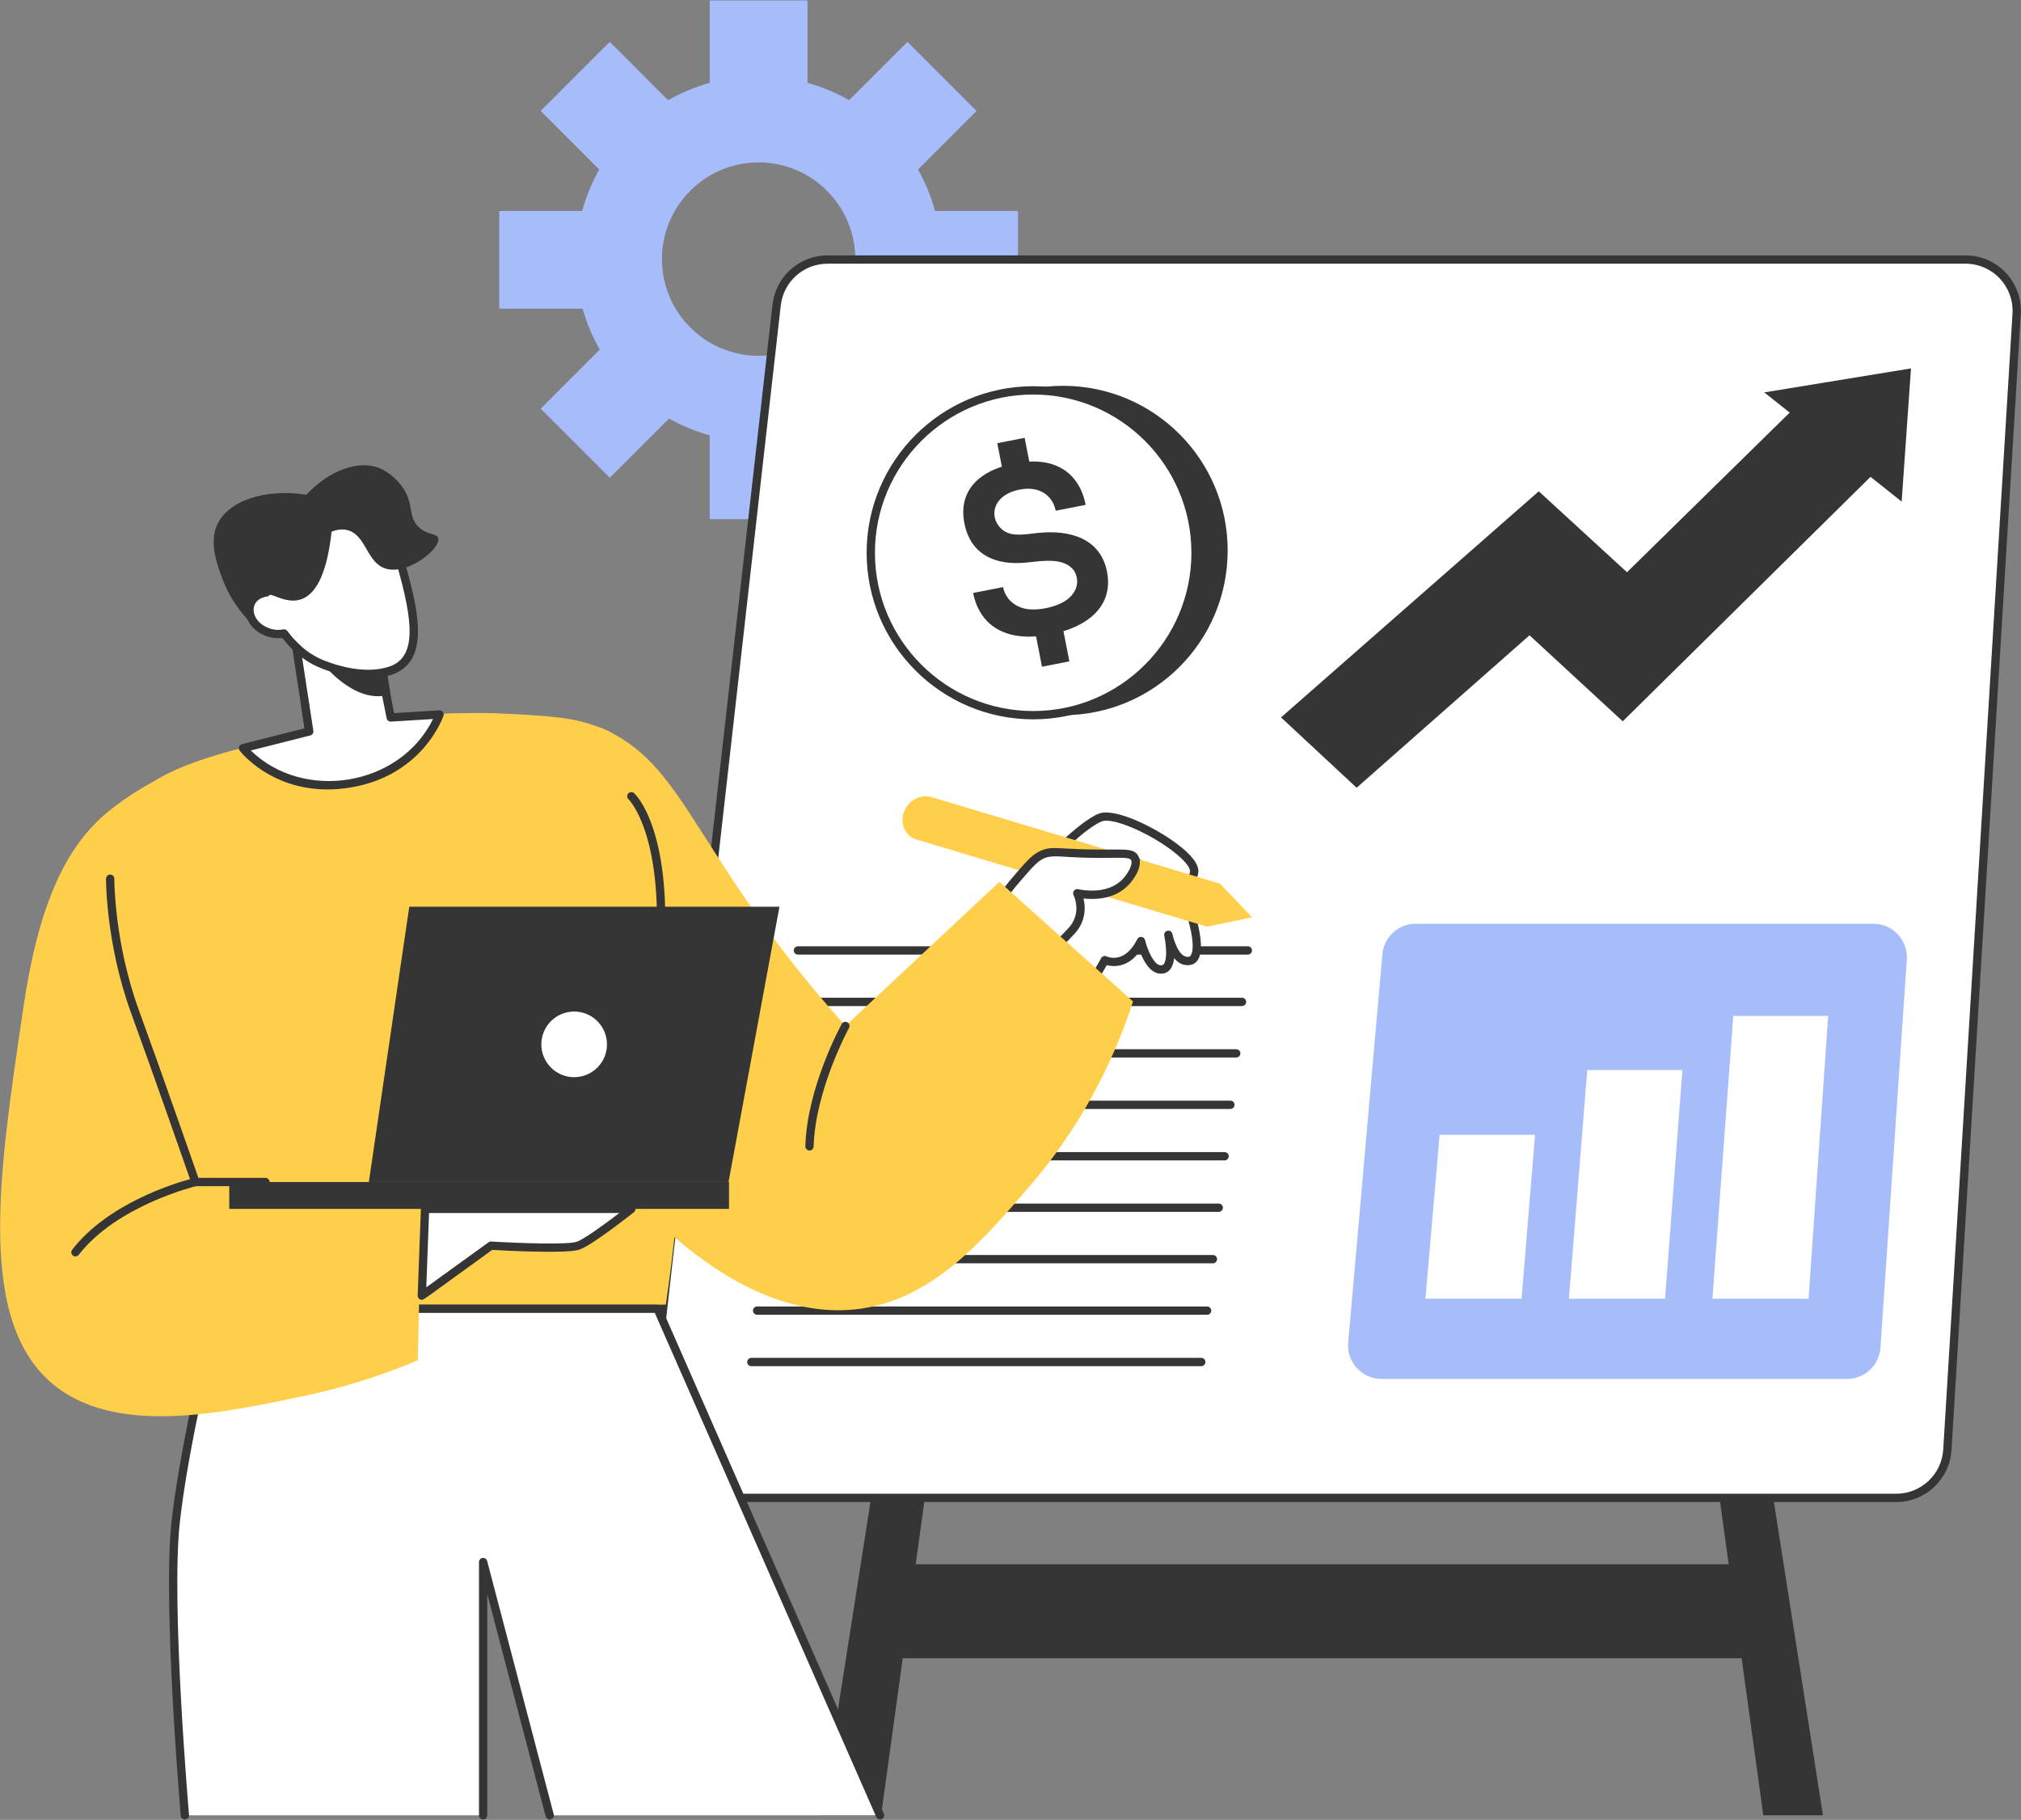
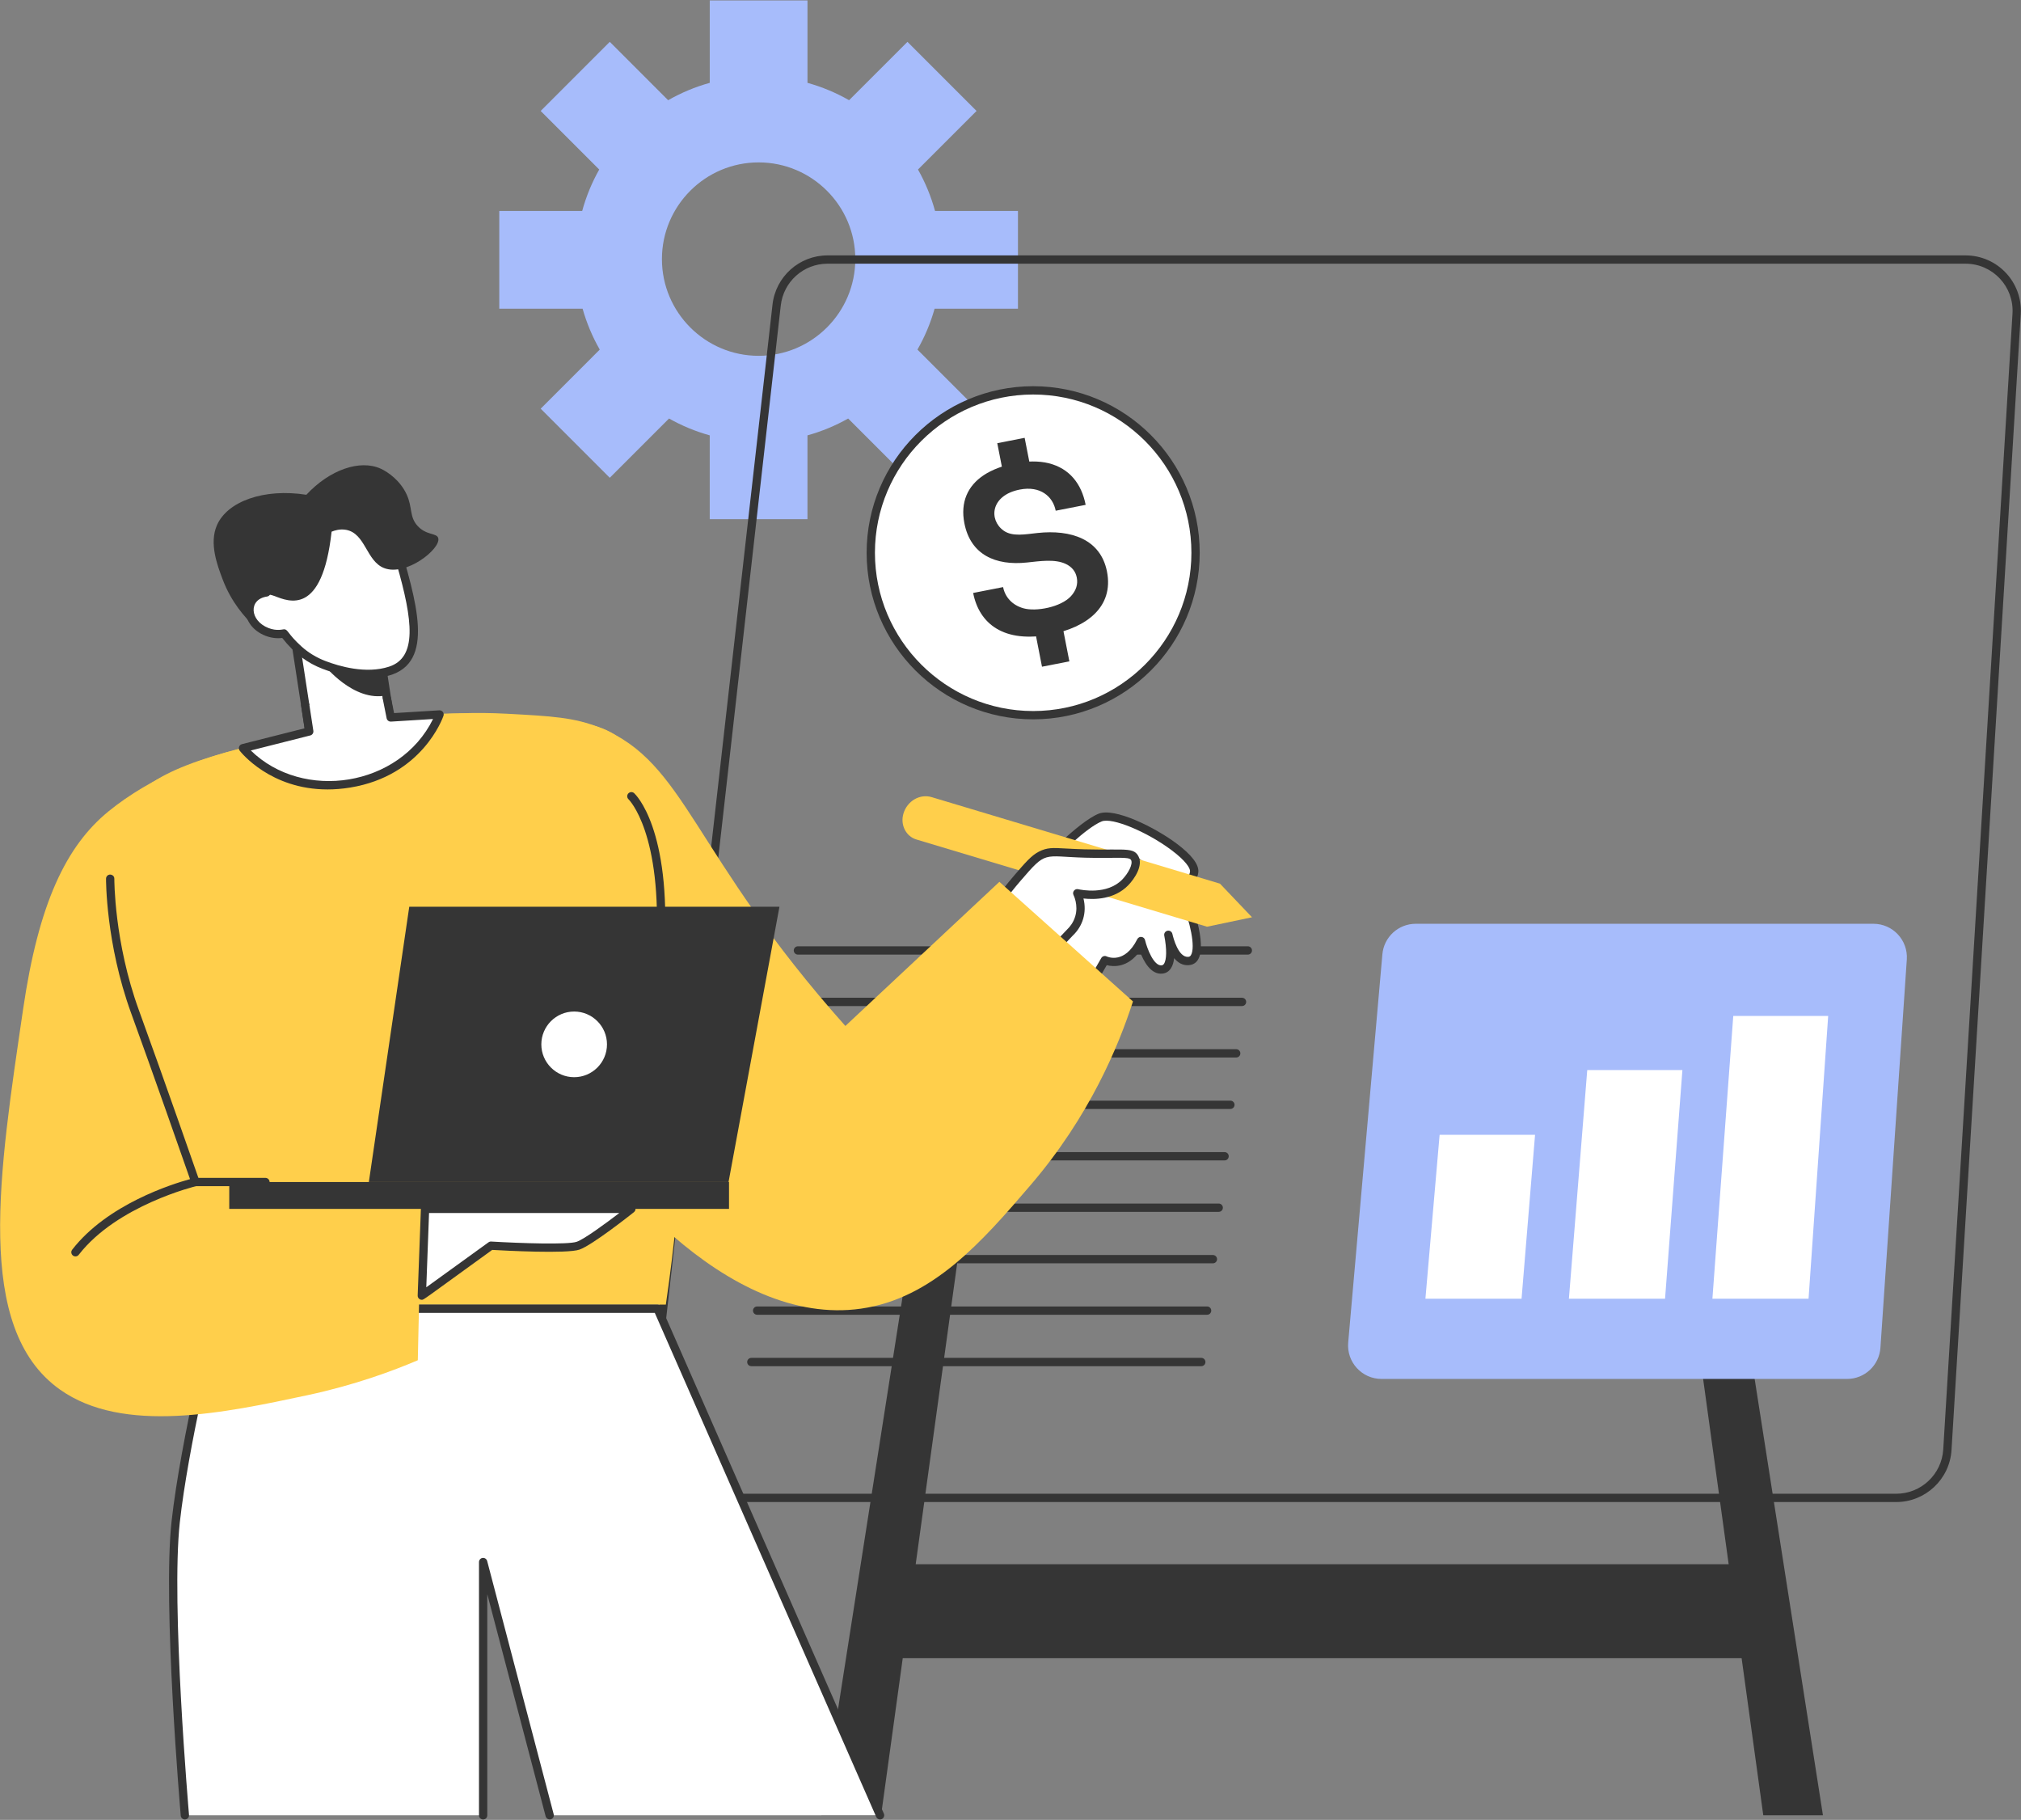
<svg xmlns="http://www.w3.org/2000/svg" width="1947" height="1753" viewBox="0 0 1947 1753" fill="none">
  <rect x="0" y="0" width="1947" height="1753" fill="#808080" stroke="none" />
  <g clip-path="url(#clip0_12_378)">
    <path d="M980.68 297.34V203.19H900.8C896.95 189.11 891.4 175.74 884.38 163.29L940.79 106.88L874.22 40.31L818 96.53C805.51 89.39 792.07 83.73 777.91 79.8V0.41H683.76V79.8C669.6 83.73 656.17 89.38 643.67 96.53L587.45 40.31L520.88 106.88L577.29 163.29C570.27 175.74 564.72 189.11 560.87 203.19H480.99V297.34H561.26C565.18 311.24 570.76 324.45 577.79 336.74L520.88 393.65L587.45 460.22L644.54 403.13C656.78 410.04 669.93 415.51 683.75 419.35V500.11H777.9V419.35C791.73 415.51 804.87 410.03 817.11 403.13L874.2 460.22L940.77 393.65L883.86 336.74C890.89 324.45 896.47 311.25 900.39 297.34H980.66H980.68ZM730.84 342.73C679.48 342.73 637.69 300.94 637.69 249.58C637.69 198.22 679.48 156.43 730.84 156.43C782.2 156.43 823.99 198.22 823.99 249.58C823.99 300.94 782.2 342.73 730.84 342.73Z" fill="#A7BCFB" />
    <path d="M1714.26 1597.2H833.28L847.23 1506.71H1700.31L1714.26 1597.2Z" fill="#353535" />
    <path d="M1756.2 1748.57H1698.72L1609.88 1104.22H1655.34L1756.2 1748.57Z" fill="#353535" />
    <path d="M848.82 1748.57H791.34L892.2 1104.22H937.66L848.82 1748.57Z" fill="#353535" />
-     <path d="M1826.81 1442.82H673.43C643.98 1442.82 621.08 1417.19 624.39 1387.92L748.2 293.8C751.02 268.85 772.13 250 797.24 250H1893.53C1921.97 250 1944.52 273.97 1942.79 302.35L1876.07 1396.47C1874.48 1422.51 1852.9 1442.82 1826.81 1442.82Z" fill="white" />
    <path d="M1826.81 1446.82H673.43C641.61 1446.82 616.84 1419.09 620.42 1387.47L744.23 293.35C747.29 266.36 770.08 246 797.24 246H1893.53C1924.3 246 1948.65 271.88 1946.78 302.59L1880.06 1396.71C1878.35 1424.8 1854.96 1446.81 1826.81 1446.81V1446.82ZM797.24 254C774.15 254 754.78 271.3 752.18 294.25L628.37 1388.37C625.33 1415.25 646.38 1438.82 673.43 1438.82H1826.81C1850.74 1438.82 1870.62 1420.11 1872.08 1396.23L1938.8 302.11C1940.39 276 1919.69 254 1893.53 254H797.24Z" fill="#353535" />
    <path d="M1779.43 1328.23H1330.93C1312.02 1328.23 1297.18 1312.02 1298.83 1293.18L1331.77 919.2C1333.24 902.57 1347.17 889.81 1363.87 889.81H1804.84C1823.49 889.81 1838.25 905.6 1836.99 924.21L1811.58 1298.19C1810.43 1315.1 1796.38 1328.23 1779.43 1328.23Z" fill="#A7BCFB" />
    <path d="M1465.85 1250.95H1373.23L1386.91 1093.05H1478.85L1465.85 1250.95Z" fill="white" />
    <path d="M1604.09 1250.95H1511.47L1529.13 1030.73H1620.8L1604.09 1250.95Z" fill="white" />
    <path d="M1742.34 1250.95H1649.71L1669.8 978.59H1761.24L1742.34 1250.95Z" fill="white" />
-     <path d="M1832.03 483.12C1835.04 440.22 1838.03 397.46 1841.02 354.86C1793.94 362.56 1746.82 370.26 1699.68 377.96C1707.84 384.44 1716 390.93 1724.17 397.42L1567.41 551.2L1482.42 473.24L1234.12 691.03L1306.95 758.79L1473.51 611.93L1563.32 694.8L1802.04 459.31C1812.03 467.25 1822.02 475.19 1832.02 483.14L1832.03 483.12Z" fill="#353535" />
-     <path d="M1024.09 688.89C1111.7 688.89 1182.72 617.869 1182.72 530.26C1182.72 442.651 1111.7 371.63 1024.09 371.63C936.481 371.63 865.46 442.651 865.46 530.26C865.46 617.869 936.481 688.89 1024.09 688.89Z" fill="#353535" />
    <path d="M995.34 688.89C1081.74 688.89 1151.78 618.849 1151.78 532.45C1151.78 446.051 1081.74 376.01 995.34 376.01C908.941 376.01 838.9 446.051 838.9 532.45C838.9 618.849 908.941 688.89 995.34 688.89Z" fill="white" />
    <path d="M995.34 692.89C906.87 692.89 834.9 620.92 834.9 532.45C834.9 443.98 906.87 372.01 995.34 372.01C1083.81 372.01 1155.78 443.98 1155.78 532.45C1155.78 620.92 1083.81 692.89 995.34 692.89ZM995.34 380.01C911.29 380.01 842.9 448.4 842.9 532.45C842.9 616.5 911.28 684.89 995.34 684.89C1079.4 684.89 1147.78 616.51 1147.78 532.45C1147.78 448.39 1079.4 380.01 995.34 380.01Z" fill="#353535" />
    <path d="M1012.26 611.06C967.26 619.87 943.35 600.96 937.52 571.16L966.37 565.51C968.2 574.84 974.85 582.77 985.93 585.91C998.2 589.39 1022.14 584.8 1031.74 574.25C1036.75 568.75 1038.62 562.76 1037.36 556.3C1036.21 550.44 1032.71 546.09 1026.85 543.26C1016.26 538.15 1001.49 540.57 989.36 541.82C958.97 545.08 934.99 534.25 929.07 504.01C925.13 483.9 932.07 468.06 947.84 457.62C963.68 447.15 991.27 441.44 1010.32 446.21C1030.3 451.22 1041.91 465.91 1045.9 486.29L1017.05 491.94C1014.36 478.19 1002.25 467.69 982.41 471.57C954.28 477.08 952.32 500.72 966.87 511.12C975.4 517.22 988.01 514.58 999.5 513.39C1031.6 509.93 1060.31 519.16 1066.46 550.6C1073.12 584.64 1046.76 604.31 1012.29 611.05L1012.26 611.06ZM967.2 459.8L960.76 426.89L987.13 421.73L993.57 454.64L967.2 459.8ZM1003.84 642.2L997.4 609.29L1023.77 604.13L1030.21 637.04L1003.84 642.2Z" fill="#353535" />
    <path d="M1202.14 919.5H768.7C766.49 919.5 764.7 917.71 764.7 915.5C764.7 913.29 766.49 911.5 768.7 911.5H1202.14C1204.35 911.5 1206.14 913.29 1206.14 915.5C1206.14 917.71 1204.35 919.5 1202.14 919.5Z" fill="#353535" />
    <path d="M1196.54 969.06H763.1C760.89 969.06 759.1 967.27 759.1 965.06C759.1 962.85 760.89 961.06 763.1 961.06H1196.54C1198.75 961.06 1200.54 962.85 1200.54 965.06C1200.54 967.27 1198.75 969.06 1196.54 969.06Z" fill="#353535" />
    <path d="M1190.94 1018.62H757.46C755.25 1018.62 753.46 1016.83 753.46 1014.62C753.46 1012.41 755.25 1010.62 757.46 1010.62H1190.94C1193.15 1010.62 1194.94 1012.41 1194.94 1014.62C1194.94 1016.83 1193.15 1018.62 1190.94 1018.62Z" fill="#353535" />
    <path d="M1185.34 1068.18H751.86C749.65 1068.18 747.86 1066.39 747.86 1064.18C747.86 1061.97 749.65 1060.18 751.86 1060.18H1185.34C1187.55 1060.18 1189.34 1061.97 1189.34 1064.18C1189.34 1066.39 1187.55 1068.18 1185.34 1068.18Z" fill="#353535" />
    <path d="M1179.74 1117.74H746.26C744.05 1117.74 742.26 1115.95 742.26 1113.74C742.26 1111.53 744.05 1109.74 746.26 1109.74H1179.74C1181.95 1109.74 1183.74 1111.53 1183.74 1113.74C1183.74 1115.95 1181.95 1117.74 1179.74 1117.74Z" fill="#353535" />
    <path d="M1174.1 1167.3H740.66C738.45 1167.3 736.66 1165.51 736.66 1163.3C736.66 1161.09 738.45 1159.3 740.66 1159.3H1174.1C1176.31 1159.3 1178.1 1161.09 1178.1 1163.3C1178.1 1165.51 1176.31 1167.3 1174.1 1167.3Z" fill="#353535" />
    <path d="M1168.5 1216.86H735.06C732.85 1216.86 731.06 1215.07 731.06 1212.86C731.06 1210.65 732.85 1208.86 735.06 1208.86H1168.5C1170.71 1208.86 1172.5 1210.65 1172.5 1212.86C1172.5 1215.07 1170.71 1216.86 1168.5 1216.86Z" fill="#353535" />
    <path d="M1162.9 1266.42H729.42C727.21 1266.42 725.42 1264.63 725.42 1262.42C725.42 1260.21 727.21 1258.42 729.42 1258.42H1162.9C1165.11 1258.42 1166.9 1260.21 1166.9 1262.42C1166.9 1264.63 1165.11 1266.42 1162.9 1266.42Z" fill="#353535" />
    <path d="M1157.3 1315.94H723.82C721.61 1315.94 719.82 1314.15 719.82 1311.94C719.82 1309.73 721.61 1307.94 723.82 1307.94H1157.3C1159.51 1307.94 1161.3 1309.73 1161.3 1311.94C1161.3 1314.15 1159.51 1315.94 1157.3 1315.94Z" fill="#353535" />
    <path d="M1003.17 835.27C1003.17 835.27 1040.74 795.21 1059.9 787.5C1079.06 779.79 1152.21 821.59 1150.47 839.75C1148.73 857.91 1116.38 847.96 1088.76 825.32L1037.8 855.1L1003.17 835.27Z" fill="white" />
    <path d="M1037.8 859.1C1036.17 859.1 1037.36 859.46 1001.18 838.75C998.93 837.46 998.49 834.42 1000.25 832.54C1001.81 830.88 1038.65 791.75 1058.4 783.79C1073.75 777.61 1112.49 796.83 1133.41 812.46C1148.08 823.42 1155.16 832.74 1154.45 840.14C1153.92 845.66 1151 849.79 1146.22 851.77C1132.41 857.53 1107.07 844.88 1088.4 830.17C1038.1 859.56 1039.48 859.1 1037.8 859.1ZM1009.6 834.35L1037.78 850.48L1086.74 821.87C1088.19 821.03 1090 821.17 1091.29 822.23C1113.44 840.39 1135.06 847.75 1143.14 844.38C1144.52 843.81 1146.15 842.72 1146.47 839.37C1146.77 836.29 1142.26 829.08 1128.61 818.87C1104.6 800.92 1071.31 787.21 1061.38 791.21C1046.56 797.17 1019.27 824.39 1009.59 834.35H1009.6Z" fill="#353535" />
    <path d="M1050.16 822.28L1086.27 834.28C1086.27 834.28 1133.05 845.73 1142 866.63C1150.96 887.53 1159.91 924.6 1144.99 925.68C1132.58 926.57 1127.06 907.06 1125.55 900.44C1127.03 907.89 1131 932.34 1119.61 933.82C1106.17 935.56 1099.21 906.45 1099.21 906.45C1084.9 935.06 1064.38 924.86 1064.38 924.86L1048.11 953.13C1020.46 949.38 997.01 933.09 989.73 910.93C979.15 878.67 1002.94 834.31 1050.16 822.3V822.28Z" fill="white" />
    <path d="M1047.57 957.08C1017.75 953.04 993.56 935.41 985.93 912.16C974.84 878.36 998.97 831.18 1049.17 818.41C1050.82 817.99 1049.43 817.83 1087.53 830.48C1089.21 830.88 1136.05 842.57 1145.68 865.05C1154.02 884.51 1166.39 928.14 1145.28 929.66C1139.3 930.15 1134.67 927.18 1131.15 922.94C1130.31 930.23 1127.38 936.83 1120.13 937.77C1108.73 939.28 1101.61 925.77 1098.05 916.19C1086.51 932.37 1072.66 931.33 1066.22 929.67L1051.58 955.12C1050.79 956.49 1049.24 957.31 1047.58 957.09L1047.57 957.08ZM1050.03 826.45C1004.58 838.65 984.1 880.9 993.54 909.66C1000 929.34 1020.44 944.48 1046.01 948.75L1060.92 922.85C1061.97 921.02 1064.27 920.32 1066.17 921.26C1066.84 921.58 1083.39 929.14 1095.64 904.64C1097.33 901.28 1102.24 901.91 1103.11 905.5C1105.12 913.85 1111.6 930.67 1119.11 929.84C1120.03 929.72 1120.68 929.31 1121.28 928.47C1124.03 924.65 1124.16 913.94 1121.63 901.2C1121.2 899.05 1122.58 896.96 1124.72 896.51C1126.84 896.04 1128.97 897.4 1129.45 899.53C1130.32 903.35 1135.17 922.34 1144.71 921.68C1145.91 921.59 1146.67 921.11 1147.33 920.02C1151.97 912.41 1146.42 887.07 1138.33 868.19C1131.63 852.55 1097.79 841.21 1085.32 838.16L1050.03 826.45Z" fill="#353535" />
    <path d="M1162.88 892.63C1177.31 889.6 1191.73 886.57 1206.16 883.54C1195.88 872.75 1185.6 861.96 1175.32 851.17L897.58 767.83C886.19 764.41 874 771.48 870.36 783.63C867.13 794.39 872.7 805.57 882.79 808.6L1162.88 892.64V892.63Z" fill="#FFCF4B" />
    <path d="M960.12 871.35C964.5 865.2 971.18 856.26 980.02 845.97C1006.89 814.72 1004 821.01 1045.66 822.16C1079.32 823.09 1089.67 820.07 1093.15 826.5C1096.89 833.43 1089.09 844.73 1084.03 849.94C1067.66 866.8 1040.89 861.1 1037.8 860.39C1037.8 860.39 1043.43 871.22 1039.67 883.83C1037.46 891.25 1033.11 896.01 1030.79 898.21L1013.73 916.12C995.86 901.19 978 886.26 960.13 871.33L960.12 871.35Z" fill="white" />
    <path d="M1011.16 919.21L957.56 874.42C955.96 873.08 955.65 870.73 956.87 869.03C963.11 860.28 969.88 851.64 977 843.36C987.69 830.93 993.58 824.08 1000.74 820.38C1008.68 816.27 1014.04 816.58 1026.99 817.32C1079.68 820.36 1091.21 814.46 1096.68 824.61C1101.62 833.77 1092.86 846.6 1086.91 852.74C1073.58 866.46 1054.4 866.65 1043.8 865.45C1047.16 878.97 1043.12 892.04 1033.55 901.13L1016.63 918.9C1015.18 920.43 1012.79 920.57 1011.17 919.21H1011.16ZM965.55 870.67L1013.42 910.66L1027.9 895.46C1030.62 892.87 1034.06 888.69 1035.85 882.7C1039.11 871.76 1034.31 862.34 1034.26 862.24C1032.68 859.2 1035.43 855.72 1038.7 856.5C1041.51 857.14 1066.48 862.3 1081.18 847.16C1086.95 841.21 1091.73 832.25 1089.65 828.4C1087.72 824.81 1074.75 826.96 1045.57 826.16C1004.26 825.01 1008.57 818.92 983.07 848.58C976.93 855.72 971.05 863.14 965.55 870.67Z" fill="#353535" />
    <path d="M358.726 581.516L280.879 593.47L303.224 738.985L381.071 727.031L358.726 581.516Z" fill="white" />
    <path d="M303.23 742.99C301.25 742.99 299.57 741.54 299.28 739.6L276.93 594.08C276.59 591.9 278.09 589.85 280.28 589.52L358.13 577.57C360.29 577.23 362.36 578.73 362.69 580.92L385.04 726.44C385.38 728.62 383.88 730.66 381.69 731L303.23 743V742.99ZM285.44 596.82L306.57 734.43L376.52 723.69L355.39 586.08L285.44 596.82Z" fill="#353535" />
    <path d="M386.03 542.32C382.63 530.51 374.69 520.53 363.96 514.54C353.55 508.72 339.07 503.21 322.03 503.71C314.25 503.94 297.08 504.52 280.88 516.77C280.05 517.39 264.28 529.61 258.55 548.05C256.34 555.17 255.8 562.82 256.71 570.64C249.62 571.67 243.74 575.56 241.37 581.64C235.35 597.12 255.03 614.22 273.57 610.15C285.65 626.17 298.21 635.15 312.21 640.5C327.4 646.3 353.15 653.34 375.91 646C407.83 635.7 400.98 594.25 386.03 542.32Z" fill="white" />
    <path d="M354.47 653.18C338.35 653.18 322.67 648.77 310.79 644.24C296.58 638.82 284.09 629.98 271.88 614.5C266.64 615.17 261.01 614.44 255.77 612.4C231.6 602.99 229.54 574.02 252.42 567.47C251.97 560.2 252.74 553.28 254.74 546.86C260.89 527.05 277.76 514.11 278.47 513.57C299.55 497.64 334.4 493.42 365.92 511.04C377.66 517.61 386.17 528.32 389.88 541.21C406.97 600.58 416.46 653.17 354.47 653.17V653.18ZM273.58 606.15C277.64 606.15 276.85 610.42 290.56 622.79C297.15 628.73 304.92 633.43 313.64 636.76C326.96 641.85 352.6 649.33 374.68 642.19C402.06 633.36 397.85 597.85 382.18 543.42C379.06 532.57 371.89 523.55 362 518.02C349.06 510.78 335.69 507.32 322.14 507.7C315.09 507.9 298.59 508.38 283.29 519.95C283.14 520.07 267.77 531.84 262.37 549.23C260.38 555.64 259.81 562.69 260.68 570.17C260.93 572.32 259.42 574.28 257.28 574.59C239.16 577.22 240.45 597.85 258.66 604.94C266.71 608.07 272.45 606.14 273.57 606.14L273.58 606.15Z" fill="#353535" />
    <path d="M312.22 640.5C312.22 640.5 340.56 676.53 372.29 669.8L368.92 647.87C368.92 647.87 336.56 655.24 312.22 640.5Z" fill="#353535" />
    <path d="M297.93 704.51C196.34 728.79 145.55 740.94 116.82 782.53C80.66 834.89 96.11 901.17 124 1013.51C139.29 1075.11 166.43 1160.37 217.49 1256.64H641.45C658.53 1140.31 661.09 1041.93 659.45 968.75C654.81 761.11 615.64 722.39 591.68 707.3C573.28 695.71 548.59 693.61 499.21 689.4C406.6 681.51 333.08 696.12 297.93 704.52V704.51Z" fill="#FFCF4B" />
    <path d="M209.48 1260.64C209.48 1260.64 178.11 1385.84 169.27 1465.81C160.43 1545.77 178.11 1748.57 178.11 1748.57H465.45V1504.61L529.55 1748.57H847.83L633.43 1260.64H209.48Z" fill="white" />
    <path d="M847.84 1752.57C846.3 1752.57 844.83 1751.68 844.18 1750.18L630.83 1264.64H212.61C207.8 1284.24 181.2 1394.34 173.25 1466.25C164.55 1544.9 181.92 1746.2 182.1 1748.22C182.29 1750.42 180.66 1752.36 178.46 1752.55C176.22 1752.74 174.32 1751.11 174.13 1748.91C173.95 1746.88 156.51 1544.8 165.3 1465.36C174.07 1386.04 205.29 1260.91 205.6 1259.66C206.05 1257.88 207.65 1256.63 209.48 1256.63H633.44C635.03 1256.63 636.46 1257.57 637.1 1259.02L851.5 1746.95C852.67 1749.61 850.69 1752.56 847.84 1752.56V1752.57Z" fill="#353535" />
    <path d="M529.55 1752.57C527.78 1752.57 526.16 1751.38 525.68 1749.59L469.45 1535.57V1748.57C469.45 1750.78 467.66 1752.57 465.45 1752.57C463.24 1752.57 461.45 1750.78 461.45 1748.57V1504.61C461.45 1502.6 462.94 1500.9 464.94 1500.64C466.9 1500.4 468.81 1501.64 469.32 1503.59L533.42 1747.55C534.09 1750.09 532.17 1752.57 529.55 1752.57Z" fill="#353535" />
    <path d="M264.86 715.44C202.75 722.93 144.28 749.18 104.67 781.42C63.74 814.74 37.17 870.08 22.27 972.06C-0.61 1128.65 -25.46 1279.34 57.7 1338.42C118.76 1381.8 216.51 1360.91 296.06 1343.92C341.81 1334.14 378.28 1320.55 402.51 1310.24C404.17 1235.09 405.83 1159.94 407.48 1084.79C328.46 1096.39 249.44 1108 170.42 1119.6C183.48 1020.16 196.53 920.72 209.59 821.28C228.01 786 246.43 750.72 264.85 715.44H264.86Z" fill="#FFCF4B" />
    <path d="M343.72 700.53C377.07 692.65 427.26 684.22 488.15 687.49C531.66 689.82 553.41 690.99 578.22 701.03C661.31 734.64 665.85 821.63 814.42 988.23C863.88 941.95 913.35 895.68 962.81 849.4C1005.7 887.8 1048.6 926.21 1091.49 964.61C1077.61 1007.5 1049.85 1074.99 992.99 1141.35C945.97 1196.23 898.44 1250.66 829.57 1260.52C700.86 1278.95 576 1129.55 525.17 1036.73C491.27 974.83 498.92 945.2 451.68 856.59C414.1 786.12 372.96 733.93 343.72 700.55V700.53Z" fill="#FFCF4B" />
    <path d="M294.08 679.41L297.94 704.51L234.11 720.66C234.11 720.66 269.07 765.68 336.76 754.63C404.45 743.58 423.46 688.19 423.46 688.19C407.77 689.16 392.09 690.12 376.4 691.09C375.18 684.98 373.96 678.88 372.74 672.77" fill="white" />
    <path d="M315.46 760.4C260.6 760.4 232.26 724.81 230.94 723.11C229.17 720.83 230.33 717.49 233.12 716.78L293.42 701.53L290.12 680.02C289.78 677.84 291.28 675.8 293.47 675.46C295.66 675.13 297.7 676.62 298.03 678.81L301.88 703.92C302.19 705.96 300.91 707.9 298.91 708.4L241.62 722.89C291.93 772.11 384.97 758.04 417.18 692.58L376.65 695.08C374.65 695.17 372.87 693.83 372.48 691.87L368.82 673.55C368.39 671.39 369.79 669.28 371.96 668.85C374.11 668.4 376.23 669.82 376.67 671.99L379.64 686.88L423.21 684.2C426.2 684.1 428.13 686.89 427.24 689.49C426.43 691.85 406.66 747.28 337.4 758.59C329.67 759.85 322.36 760.41 315.46 760.41V760.4Z" fill="#353535" />
    <path d="M244.78 576.41C244.78 576.41 251.29 569.05 264.74 574.21C278.19 579.37 310.43 593.55 319.45 512.14C322.47 510.9 327.59 509.3 333.39 510.35C352.14 513.77 352.78 540.33 369.91 547.13C391.13 555.56 424.85 528.61 422.22 518.4C420.87 513.16 410.88 515.94 402.33 506.61C394.13 497.67 397.67 488.96 391.65 476.03C385.49 462.82 373.76 454.67 366.97 451.53C346.98 442.29 317.64 452.35 295.13 476.58C254.16 470.16 218.89 482.97 208.93 506.05C201.43 523.42 209.29 544.27 214.46 557.99C222.86 580.3 236.29 595.05 244.67 602.93C240.76 594.66 240.67 584.92 244.79 576.4L244.78 576.41Z" fill="#353535" />
    <path d="M406.38 1248C428.58 1231.96 450.78 1215.91 472.99 1199.87C472.99 1199.87 544.95 1204.14 556.98 1199.87C569.01 1195.6 608.26 1164.43 608.26 1164.43H409.49C408.45 1192.29 407.42 1220.14 406.38 1248Z" fill="white" />
    <path d="M406.38 1252C404.11 1252 402.3 1250.12 402.38 1247.85L405.489 1164.28C405.569 1162.13 407.339 1160.43 409.489 1160.43H608.26C612.04 1160.43 613.709 1165.21 610.749 1167.56C606.679 1170.79 570.63 1199.27 558.32 1203.64C546.46 1207.84 486.259 1204.64 474.179 1203.94C406.819 1252.61 408.39 1251.99 406.38 1251.99V1252ZM413.339 1168.43L410.679 1239.96L470.64 1196.63C471.39 1196.09 472.31 1195.82 473.22 1195.88C501.82 1197.58 547.37 1199.04 555.64 1196.1C562.99 1193.49 583.099 1178.76 596.599 1168.43H413.339Z" fill="#353535" />
    <path d="M72.68 1210.22C69.39 1210.22 67.48 1206.41 69.52 1203.77C103.42 1159.97 166 1140.43 183.07 1135.77C176.38 1116.61 147.65 1034.47 126.29 975.78C101.83 908.58 102.14 846.98 102.15 846.36C102.17 844.16 103.96 842.4 106.15 842.4C107.33 842.4 110.18 843.33 110.15 846.44C110.15 847.04 109.86 907.27 133.81 973.05C158.04 1039.6 191.72 1136.27 192.06 1137.24C192.84 1139.48 191.51 1141.9 189.2 1142.45C188.44 1142.63 112.76 1160.99 75.85 1208.66C75.06 1209.68 73.88 1210.21 72.69 1210.21L72.68 1210.22Z" fill="#353535" />
    <path d="M636.13 918.45C633.83 918.45 632 916.52 632.13 914.22C638.48 802.27 605.85 770.21 605.52 769.9C603.92 768.4 603.82 765.87 605.32 764.26C606.82 762.65 609.33 762.53 610.94 764.02C612.4 765.36 646.72 798.2 640.11 914.68C639.99 916.81 638.23 918.45 636.12 918.45H636.13Z" fill="#353535" />
    <path d="M255.72 1142.56H188.27C186.06 1142.56 184.27 1140.77 184.27 1138.56C184.27 1136.35 186.06 1134.56 188.27 1134.56H255.72C257.93 1134.56 259.72 1136.35 259.72 1138.56C259.72 1140.77 257.93 1142.56 255.72 1142.56Z" fill="#353535" />
    <path d="M701.86 1138.56H355.34L394.28 873.38H750.92L701.86 1138.56Z" fill="#353535" />
    <path d="M702.32 1138.56H220.86V1164.44H702.32V1138.56Z" fill="#353535" />
    <path d="M553.13 1041.6C572.808 1041.6 588.76 1025.65 588.76 1005.97C588.76 986.292 572.808 970.34 553.13 970.34C533.452 970.34 517.5 986.292 517.5 1005.97C517.5 1025.65 533.452 1041.6 553.13 1041.6Z" fill="white" />
    <path d="M553.13 1045.59C531.28 1045.59 513.51 1027.81 513.51 1005.97C513.51 984.13 531.29 966.34 553.13 966.34C574.97 966.34 592.76 984.12 592.76 1005.97C592.76 1027.82 574.98 1045.59 553.13 1045.59ZM553.13 974.34C535.69 974.34 521.51 988.53 521.51 1005.97C521.51 1023.41 535.7 1037.59 553.13 1037.59C570.56 1037.59 584.76 1023.4 584.76 1005.97C584.76 988.54 570.57 974.34 553.13 974.34Z" fill="#353535" />
-     <path d="M779.86 1108.21H779.75C777.54 1108.15 775.8 1106.31 775.86 1104.1C777.39 1047.98 809.56 988.78 810.92 986.29C811.98 984.35 814.42 983.65 816.35 984.71C818.29 985.78 818.99 988.21 817.93 990.14C817.6 990.73 785.32 1050.16 783.85 1104.32C783.79 1106.49 782.01 1108.21 779.85 1108.21H779.86Z" fill="#353535" />
  </g>
  <defs>
    <clipPath id="clip0_12_378">
      <rect width="1947" height="1753" fill="white" />
    </clipPath>
  </defs>
</svg>